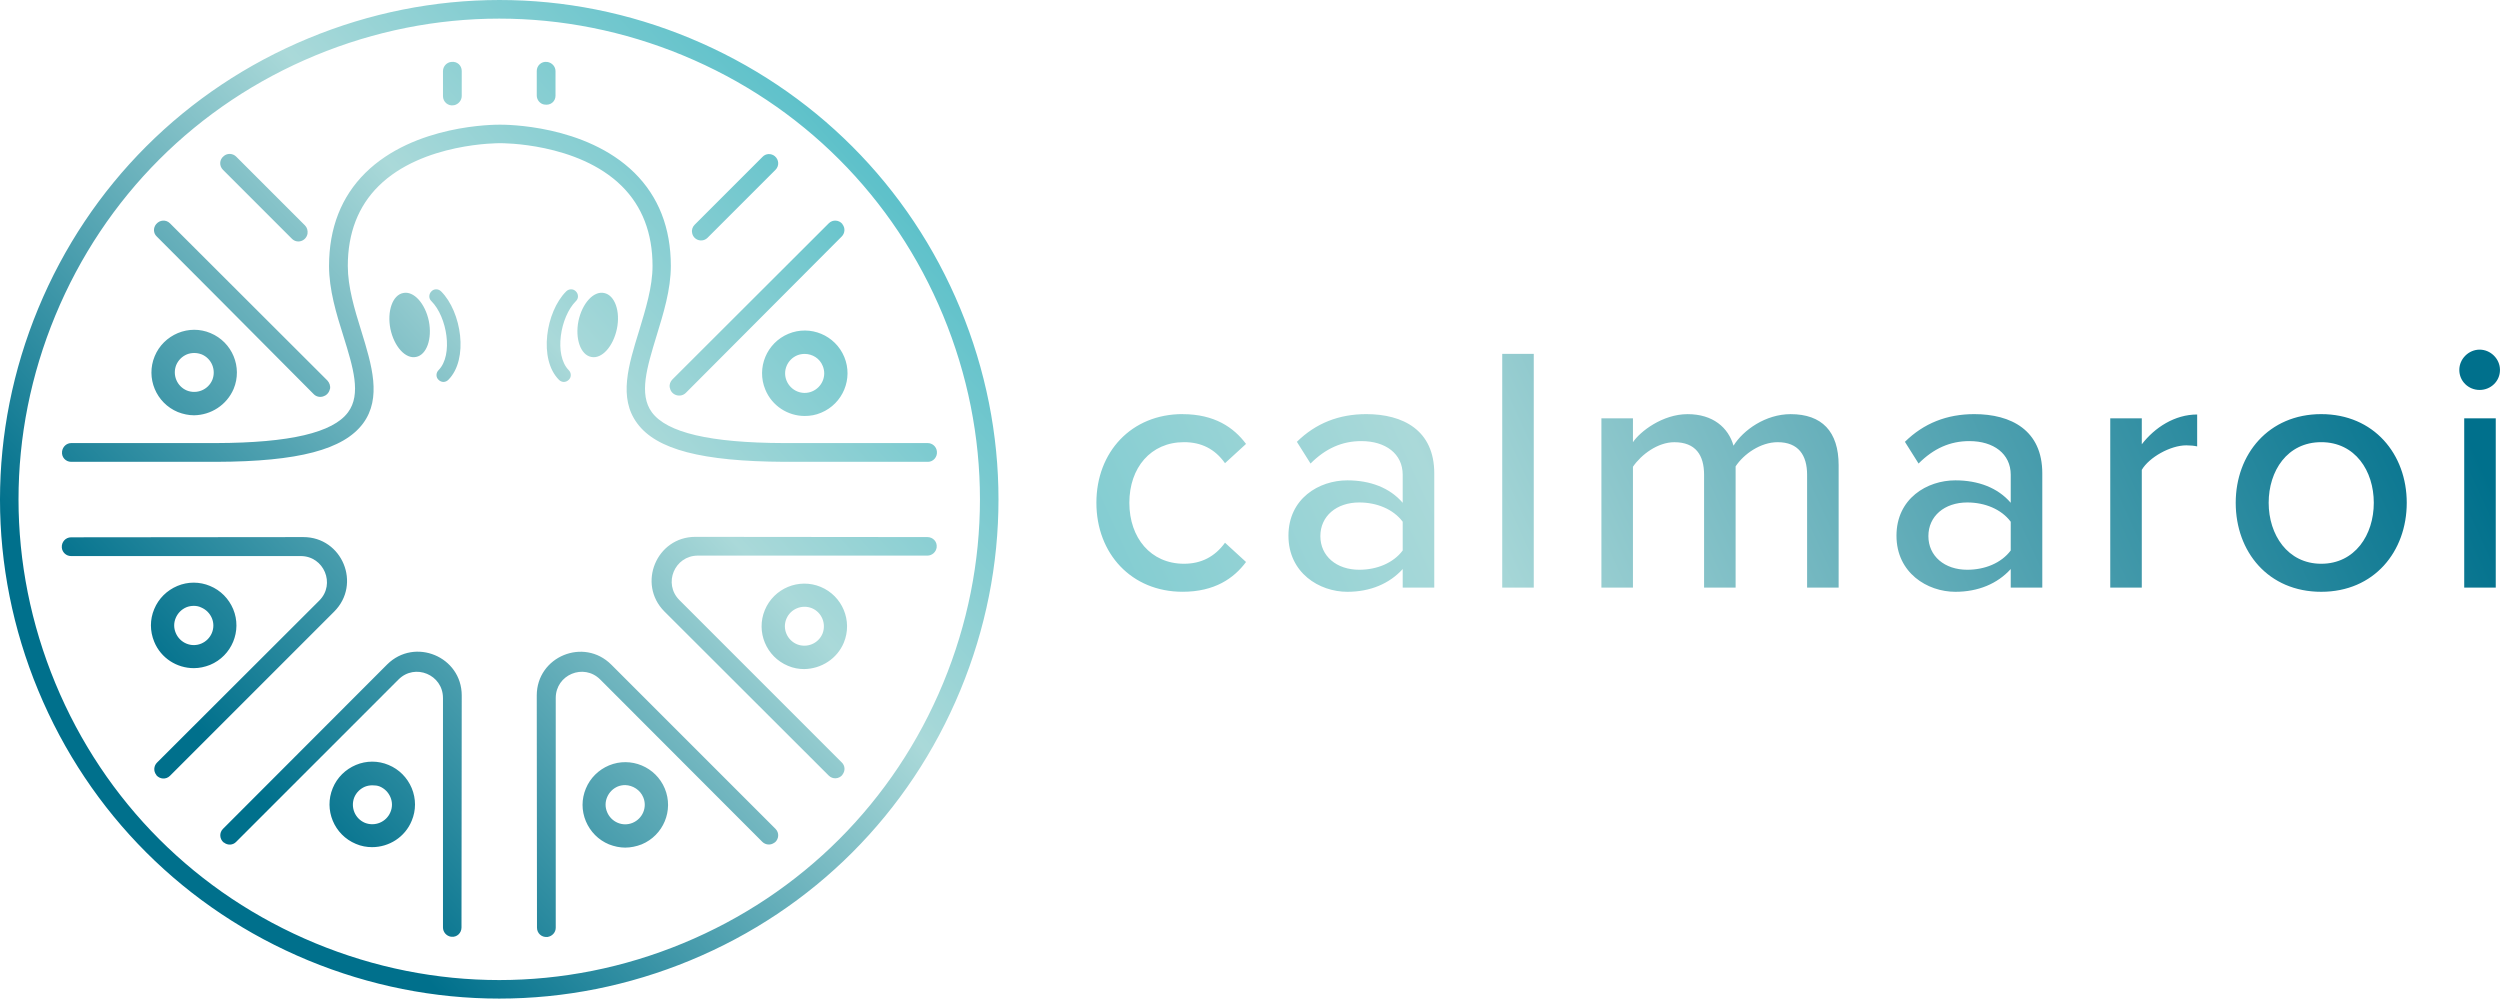
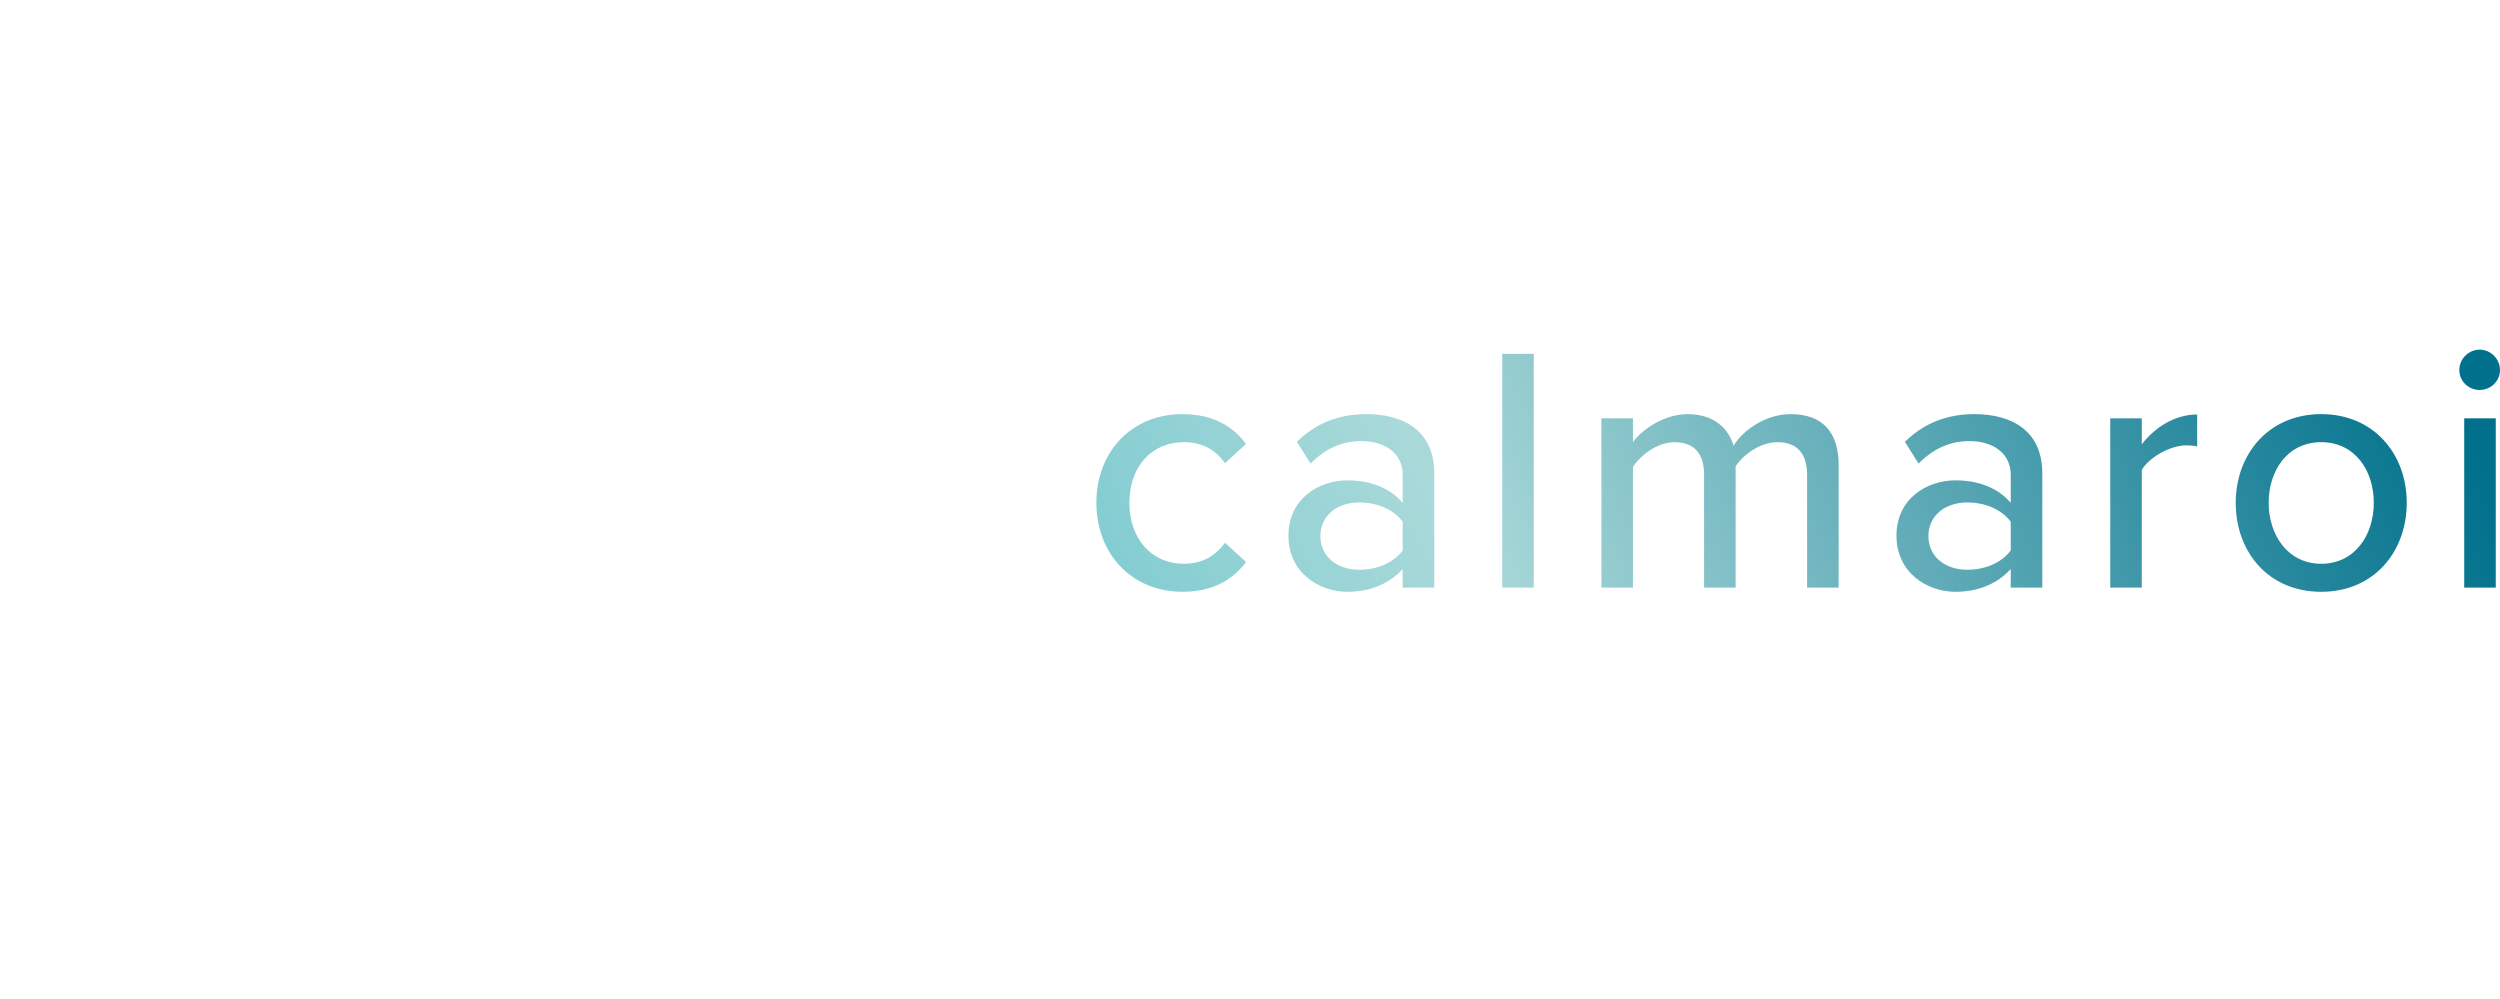
<svg xmlns="http://www.w3.org/2000/svg" id="Ebene_2" viewBox="0 0 1079.63 431.24">
  <defs>
    <linearGradient id="Unbenannter_Verlauf_2" x1="-2124.79" y1="3660.04" x2="-2402.45" y2="3405.78" gradientTransform="translate(-2029.58 -3334.11) rotate(-180) scale(1 -1)" gradientUnits="userSpaceOnUse">
      <stop offset="0" stop-color="#00708c" />
      <stop offset=".6" stop-color="#aad9d9" />
      <stop offset="1" stop-color="#5ec1ca" />
    </linearGradient>
    <linearGradient id="Unbenannter_Verlauf" x1="1029.14" y1="324.75" x2="399.17" y2="37.39" gradientTransform="translate(0 431.88) scale(1 -1)" gradientUnits="userSpaceOnUse">
      <stop offset="0" stop-color="#00708c" />
      <stop offset=".6" stop-color="#aad9d9" />
      <stop offset="1" stop-color="#5ec1ca" />
    </linearGradient>
  </defs>
-   <path d="m334.9,357.94c1.7,1.7,1.5,4.4-.3,5.9h-.1c-1.6,1.3-3.9,1.1-5.3-.3l-70-70.1c-7.1-7.1-19.2-2.1-19.2,8v99.2c0,2-1.5,3.7-3.6,4h-.1c-2.4.2-4.4-1.6-4.4-4l-.1-100.3c0-16.8,20.3-25.2,32.2-13.3l70.9,70.9h0Zm-135.5-57.6c0-16.8-20.3-25.2-32.2-13.4l-70.9,71c-1.7,1.7-1.5,4.4.3,5.9h.1c1.6,1.3,3.9,1.2,5.3-.3l70.1-70.1c7.1-7.1,19.2-2.1,19.2,8v99.1c0,2,1.5,3.7,3.5,4h.1c2.4.3,4.4-1.6,4.4-4l.1-100.2h0Zm-55.1-36.2c11.9-11.9,3.5-32.2-13.3-32.2l-100.3.1c-2.4,0-4.2,2.1-4,4.4v.1c.2,2,1.9,3.6,4,3.6h99.2c10,0,15.1,12.1,8,19.2l-70.1,70c-1.4,1.4-1.6,3.7-.3,5.3v.1c1.5,1.8,4.2,2,5.9.3l70.9-70.9h0Zm156-32.3c-16.8,0-25.2,20.3-13.4,32.2l71,70.9c1.7,1.7,4.4,1.5,5.9-.3v-.1c1.3-1.6,1.2-3.9-.3-5.3l-70.1-70.1c-7.1-7.1-2.1-19.2,8-19.2h99.1c2,0,3.7-1.5,4-3.5v-.1c.3-2.4-1.6-4.4-4-4.4l-100.2-.1h0Zm5.3-129.2l29.3-29.3c1.7-1.7,1.5-4.4-.3-5.9h0c-1.6-1.3-3.9-1.2-5.3.3l-29.3,29.3c-.9.9-1.4,2.2-1.1,3.5v.1c.6,3.1,4.4,4.3,6.7,2h0Zm-65.7-61.3v-10.6c0-2-1.5-3.7-3.6-4h-.1c-2.4-.3-4.4,1.6-4.4,3.9v10.6c0,1.9,1.4,3.6,3.2,3.9h.1c2.6.5,4.8-1.3,4.8-3.8h0Zm-40.5.1v-10.8c0-2.4-2-4.2-4.4-3.9h-.1c-2,.2-3.6,1.9-3.6,4v10.8c0,2.5,2.3,4.4,4.7,3.9h.1c1.9-.4,3.3-2.1,3.3-4h0Zm-66.6,59.5h0c.2-1.4-.2-2.7-1.1-3.6l-29.7-29.7c-1.4-1.4-3.7-1.6-5.3-.3l-.1.1c-1.9,1.5-2,4.2-.3,5.9l29.7,29.7c2.3,2.4,6.2,1.1,6.8-2.1h0Zm9.6,67.3c0-.1,0-.2.1-.2.3-1.3-.2-2.7-1.1-3.7l-68-67.9c-1.7-1.7-4.4-1.5-5.9.3l-.1.1c-1.3,1.6-1.2,3.9.3,5.3,0,0,53,53.1,67.8,68.1,2.2,2.2,6.1,1.1,6.9-2h0Zm146.9-.7c.6,3.2,4.6,4.4,6.9,2.1,15.2-15.3,67.3-67.5,67.3-67.5,1.4-1.4,1.6-3.7.3-5.3v-.1c-1.5-1.8-4.2-2-5.9-.3l-67.5,67.4c-.9.9-1.4,2.2-1.2,3.5.1,0,.1.1.1.2h0Zm115.3,27.4c-.2-2-1.9-3.6-4-3.6h-62.2c-31.8-.1-50.4-4.5-56.9-13.3-5.7-7.8-2.1-19.4,2-32.9,3-9.8,6.2-20,6.2-30.3,0-16.4-5.3-29.9-15.7-40.2-21.2-20.9-55.9-20.8-58.1-20.8s-36.9-.1-58.1,20.8c-10.4,10.3-15.7,23.8-15.7,40.2,0,10.3,3.1,20.5,6.2,30.3,4.2,13.5,7.8,25.1,2,32.9-6.5,8.8-25.1,13.2-56.9,13.3H30.8c-2,0-3.7,1.5-4,3.6v.1c-.3,2.4,1.6,4.4,3.9,4.4h62.7c35.5-.1,55-5.3,63.4-16.6,8.1-11,3.8-25.1-.8-40-2.9-9.3-5.8-18.9-5.8-28,0-14.2,4.5-25.8,13.3-34.5,19-18.8,52.1-18.5,52.4-18.5h.2c.3,0,33.4-.3,52.4,18.5,8.8,8.7,13.3,20.3,13.3,34.5,0,9.1-3,18.7-5.8,28-4.6,14.9-9,29-.8,40,8.3,11.3,27.9,16.4,63.4,16.6h62.2c2.2,0,4.1-2.1,3.8-4.5h0Zm-211-30.9c8.9-8.9,5.7-29.4-3.1-38.2-1.2-1.2-3.1-1.2-4.2,0-1.2,1.2-1.2,3.1,0,4.2,6.8,6.8,9.5,23.3,3.1,29.8-1.2,1.2-1.2,3.1,0,4.2.6.6,1.4.9,2.1.9s1.5-.3,2.1-.9h0Zm-25-22c1.6,7.6,6.5,13.1,11.1,12.1,4.6-.9,7-7.9,5.5-15.5-1.6-7.6-6.5-13.1-11.1-12.1-4.6.9-7,7.9-5.5,15.5h0Zm72.8,22c-8.9-8.9-5.7-29.4,3.1-38.2,1.2-1.2,3.1-1.2,4.2,0,1.2,1.2,1.2,3.1,0,4.2-6.8,6.8-9.5,23.3-3.1,29.8,1.2,1.2,1.2,3.1,0,4.2-.6.6-1.4.9-2.1.9s-1.5-.3-2.1-.9h0Zm25-22c-1.6,7.6-6.5,13.1-11.1,12.1-4.6-.9-7-7.9-5.5-15.5,1.6-7.6,6.5-13.1,11.1-12.1,4.6.9,7.1,7.9,5.5,15.5h0Zm-88.6,212.4c1.9-4.5,1.9-9.5,0-14.1-1.9-4.5-5.4-8.1-10-10-4.5-1.9-9.6-1.9-14.1,0s-8.1,5.4-10,10c-3.9,9.4.6,20.2,10,24.1,2.3,1,4.7,1.4,7,1.4,7.3,0,14.2-4.3,17.1-11.4h0Zm-13.8-14.8h0c2.1.9,3.7,2.5,4.6,4.6s.9,4.4,0,6.5c-1.8,4.3-6.7,6.3-11,4.6-4.3-1.8-6.3-6.7-4.6-11,.9-2.1,2.5-3.7,4.6-4.6,1-.4,2.1-.6,3.2-.6s2.2.1,3.2.5h0Zm113.1,25c9.4-3.9,13.9-14.7,10-24.1s-14.7-13.9-24.1-10c-4.5,1.9-8.1,5.4-10,10s-1.9,9.5,0,14.1c1.9,4.5,5.4,8.1,10,10,2.3.9,4.7,1.4,7,1.4s4.8-.5,7.1-1.4h0Zm.7-20.3c1.8,4.3-.3,9.2-4.6,11-4.3,1.8-9.2-.3-11-4.6-.9-2.1-.9-4.4,0-6.5s2.5-3.7,4.6-4.6c1-.4,2.1-.6,3.2-.6,3.3.1,6.5,2.1,7.8,5.3h0Zm86.6-66.8c3.9-9.4-.6-20.2-10-24.1s-20.2.6-24.1,10h0c-3.9,9.4.6,20.2,10,24.1,2.3,1,4.7,1.4,7,1.4,7.3-.1,14.2-4.4,17.1-11.4Zm-24.8-10.3c1.8-4.3,6.7-6.3,11-4.6,4.3,1.8,6.3,6.7,4.6,11-1.8,4.3-6.7,6.3-11,4.6-4.3-1.8-6.4-6.7-4.6-11h0Zm15-89c9.4-3.9,13.9-14.7,10-24.1-3.9-9.4-14.7-13.9-24.1-10s-13.9,14.7-10,24.1c2.9,7.1,9.8,11.4,17,11.4,2.4,0,4.8-.4,7.1-1.4Zm.7-20.2c1.8,4.3-.3,9.2-4.6,11s-9.2-.3-11-4.6h0c-1.8-4.3.3-9.2,4.6-11,1-.4,2.1-.6,3.2-.6,3.3,0,6.5,1.9,7.8,5.2h0Zm-254.4,9.9h0c3.9-9.4-.6-20.2-10-24.1-4.5-1.9-9.5-1.9-14.1,0-4.5,1.9-8.1,5.4-10,10-3.9,9.4.6,20.2,10,24.1,2.3.9,4.7,1.4,7,1.4,7.3-.1,14.1-4.4,17.1-11.4h0Zm-13.8-14.9c4.3,1.8,6.3,6.7,4.6,11-1.8,4.3-6.7,6.3-11,4.6-4.3-1.8-6.3-6.7-4.6-11,.9-2.1,2.5-3.7,4.6-4.6,1-.4,2.1-.6,3.2-.6s2.1.2,3.2.6h0Zm3.6,134.1c9.4-3.9,13.9-14.7,10-24.1-1.9-4.5-5.4-8.1-10-10-4.5-1.9-9.6-1.9-14.1,0s-8.1,5.4-10,10c-1.9,4.5-1.9,9.5,0,14.1,2.9,7.1,9.8,11.4,17.1,11.4,2.4,0,4.7-.5,7-1.4h0Zm-3.8-24.8c2.1.9,3.7,2.5,4.6,4.6,1.8,4.3-.3,9.2-4.6,11-4.3,1.8-9.2-.3-11-4.6-.9-2.1-.9-4.4,0-6.5s2.5-3.7,4.6-4.6c1-.4,2.1-.6,3.2-.6s2.2.2,3.2.7h0Zm211.2,152.4c53.2-22,94.6-63.5,116.6-116.6s22-111.8,0-164.9c-22-53.1-63.5-94.6-116.6-116.7-53.1-22.1-111.8-22-164.9,0S38.5,80.04,16.5,133.24c-22,53.2-22,111.8,0,164.9s63.5,94.6,116.6,116.6c26.6,11,54.5,16.5,82.5,16.5s55.9-5.5,82.5-16.5h0Zm-3.1-390.8c51.2,21.2,91.1,61.1,112.3,112.3,21.2,51.2,21.2,107.6,0,158.8-21.2,51.2-61.1,91.1-112.3,112.3s-107.6,21.2-158.8,0-91.1-61.1-112.3-112.3c-21.2-51.2-21.2-107.6,0-158.8S85,45.14,136.2,23.94c25.6-10.6,52.5-15.9,79.4-15.9s53.8,5.3,79.4,15.9h0Z" style="fill:url(#Unbenannter_Verlauf_2); stroke-width:0px;" />
  <path d="m510.71,178.85c13.77,0,22.1,5.75,27.39,12.86l-9.08,8.32c-4.39-6.21-10.29-9.08-17.7-9.08-14.37,0-23.61,11.04-23.61,26.18s9.23,26.33,23.61,26.33c7.42,0,13.32-3.03,17.7-9.08l9.08,8.32c-5.29,7.11-13.62,12.86-27.39,12.86-22.1,0-37.23-16.49-37.23-38.44s15.14-38.29,37.23-38.29v.02Zm95.05,74.91v-8.02c-5.75,6.36-14.07,9.83-23.91,9.83-12.11,0-25.43-8.17-25.43-24.22s13.17-23.91,25.43-23.91c9.83,0,18.31,3.17,23.91,9.69v-12.11c0-9.08-7.42-14.53-17.86-14.53-8.32,0-15.44,3.17-21.94,9.69l-5.9-9.38c8.17-8.03,18.16-11.96,29.97-11.96,15.89,0,29.36,6.96,29.36,25.57v49.34h-13.63Zm0-28.45c-4.09-5.45-11.2-8.32-18.77-8.32-9.84,0-16.79,5.9-16.79,14.53s6.96,14.53,16.79,14.53c7.57,0,14.68-2.87,18.77-8.32v-12.41h0Zm42.98,28.45v-100.95h13.62v100.95h-13.62Zm131.66,0v-48.73c0-8.48-3.78-14.07-12.71-14.07-7.42,0-14.68,5.15-18.16,10.44v52.37h-13.62v-48.73c0-8.48-3.63-14.07-12.86-14.07-7.11,0-14.23,5.29-17.86,10.59v52.21h-13.62v-73.1h13.62v10.29c3.03-4.54,12.71-12.11,23.61-12.11s17.56,5.75,19.82,13.62c4.24-6.81,13.92-13.62,24.66-13.62,13.46,0,20.74,7.41,20.74,22.1v52.82h-13.62,0Zm87.94,0v-8.02c-5.75,6.36-14.07,9.83-23.91,9.83-12.11,0-25.43-8.17-25.43-24.22s13.17-23.91,25.43-23.91c9.83,0,18.31,3.17,23.91,9.69v-12.11c0-9.08-7.42-14.53-17.86-14.53-8.32,0-15.44,3.17-21.94,9.69l-5.9-9.38c8.17-8.03,18.16-11.96,29.97-11.96,15.89,0,29.36,6.96,29.36,25.57v49.34h-13.63Zm0-28.45c-4.09-5.45-11.2-8.32-18.77-8.32-9.84,0-16.79,5.9-16.79,14.53s6.96,14.53,16.79,14.53c7.57,0,14.68-2.87,18.77-8.32v-12.41h0Zm42.98,28.45v-73.1h13.62v11.2c5.61-7.26,14.23-12.86,23.91-12.86v13.78c-1.36-.3-2.87-.46-4.69-.46-6.82,0-16.04,5.15-19.22,10.59v50.85h-13.63Zm54.18-36.63c0-21.03,14.23-38.29,36.93-38.29s36.93,17.25,36.93,38.29-14.07,38.44-36.93,38.44-36.93-17.25-36.93-38.44h0Zm59.63,0c0-13.77-8.02-26.18-22.7-26.18s-22.7,12.41-22.7,26.18,8.17,26.33,22.7,26.33,22.7-12.41,22.7-26.33Zm36.93-57.36c0-4.84,4.08-8.78,8.78-8.78s8.78,3.94,8.78,8.78-3.94,8.63-8.78,8.63-8.78-3.79-8.78-8.63Zm2.12,93.98v-73.1h13.62v73.1h-13.62Z" style="fill:url(#Unbenannter_Verlauf); stroke-width:0px;" />
</svg>